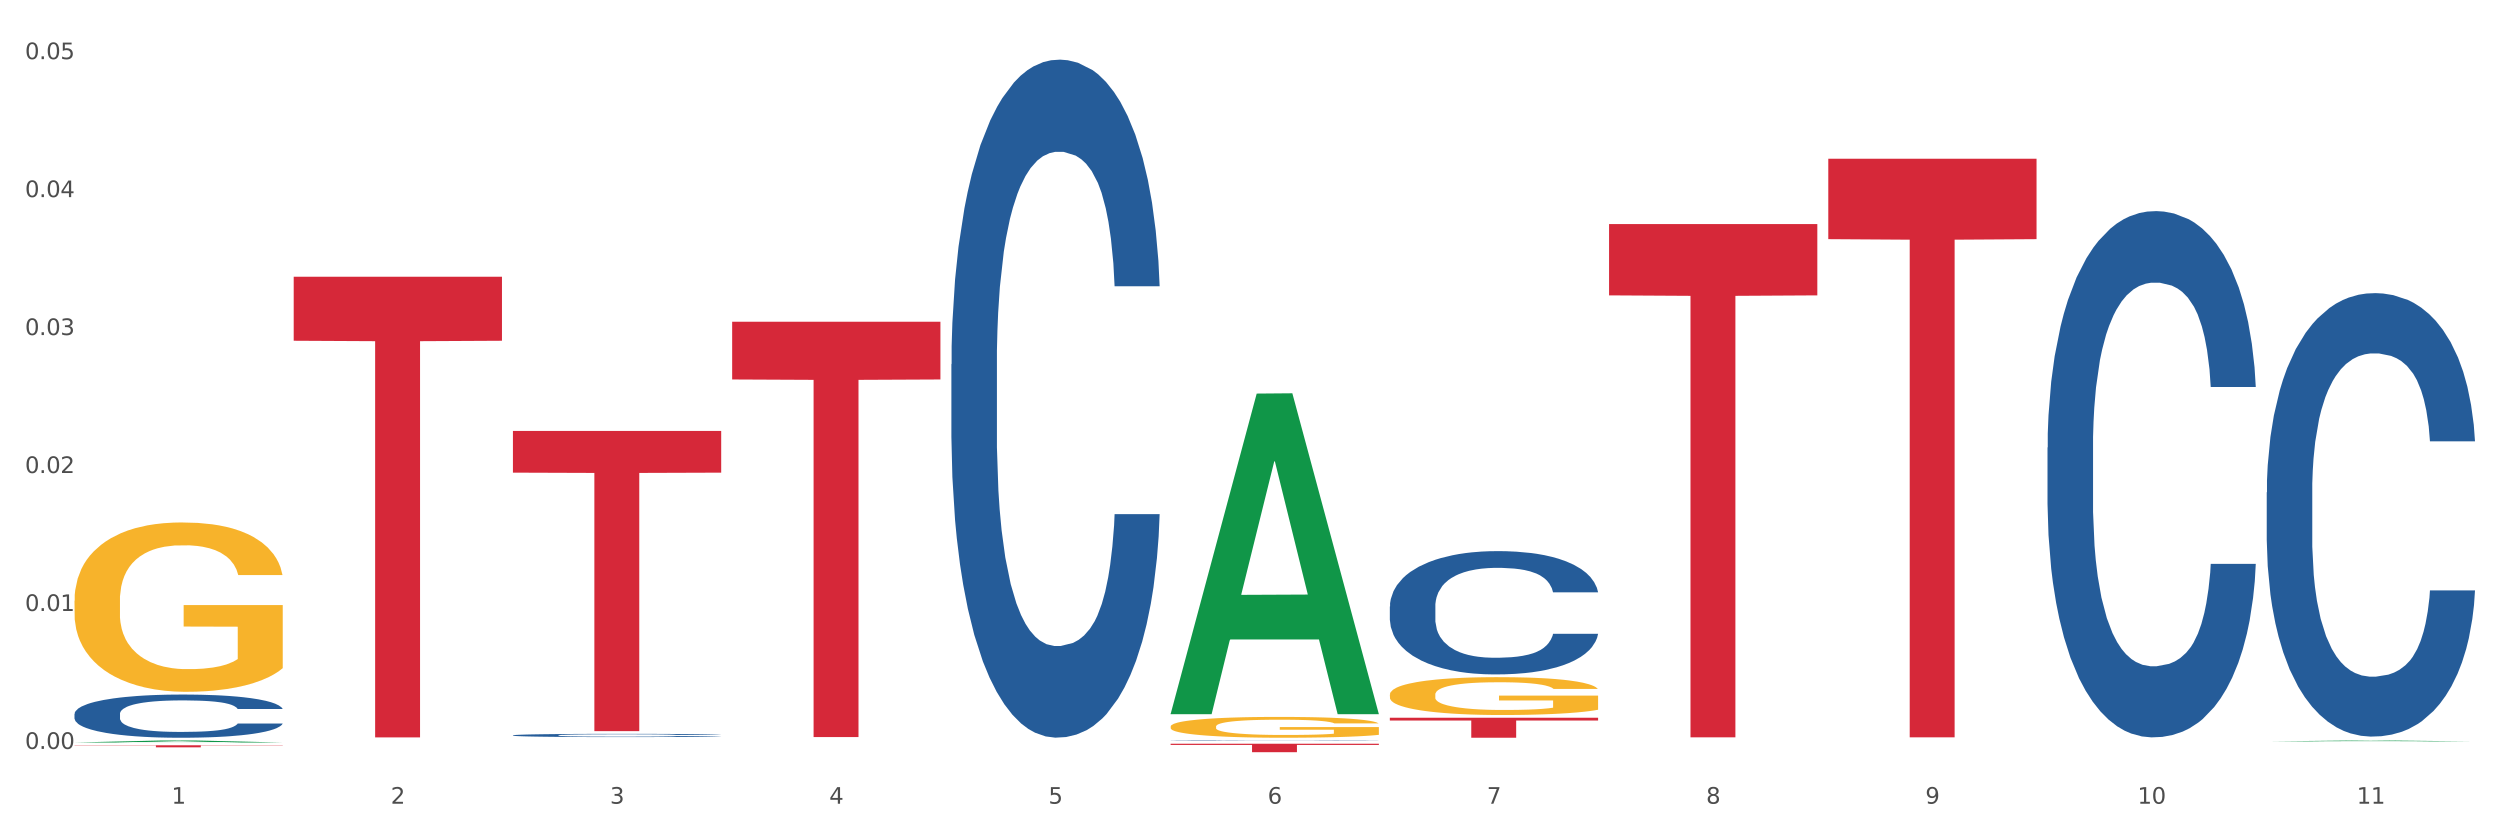
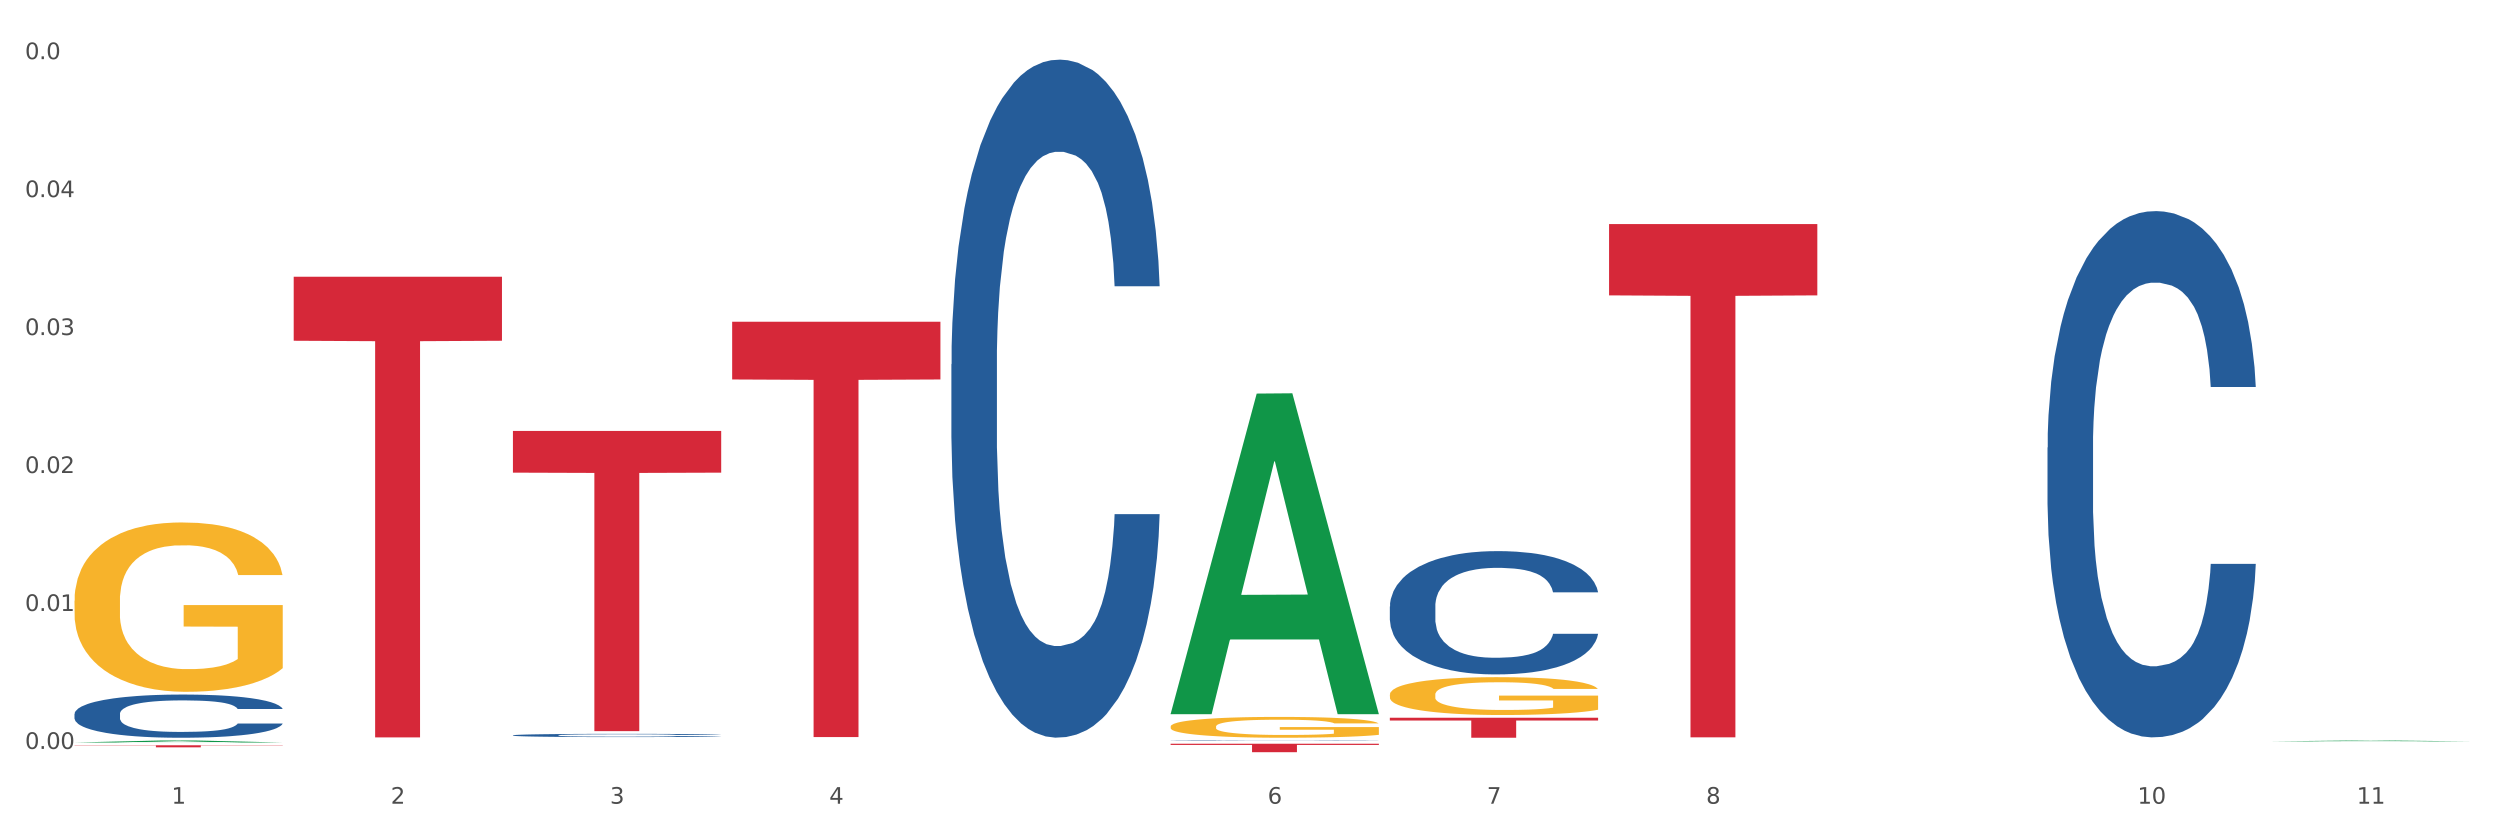
<svg xmlns="http://www.w3.org/2000/svg" xmlns:xlink="http://www.w3.org/1999/xlink" width="1080pt" height="360pt" viewBox="0 0 1080 360" version="1.1">
  <rect x="0" y="0" width="1080" height="360" fill="#333333" stroke="none" />
  <defs>
    <style type="text/css">*{stroke-linejoin: round; stroke-linecap: butt}</style>
  </defs>
  <g id="figure_1">
    <g id="patch_1">
      <path d="M 0 360  L 1080 360  L 1080 0  L 0 0  z " style="fill: #ffffff; stroke: #ffffff; stroke-linejoin: miter" />
    </g>
    <g id="axes_1">
      <g id="matplotlib.axis_1">
        <g id="xtick_1">
          <g id="text_1">
            <g style="fill: #4d4d4d" transform="translate(74.106 347.204) scale(0.096 -0.096)">
              <defs>
                <path id="DejaVuSans-31" d="M 794 531  L 1825 531  L 1825 4091  L 703 3866  L 703 4441  L 1819 4666  L 2450 4666  L 2450 531  L 3481 531  L 3481 0  L 794 0  L 794 531  z " transform="scale(0.016)" />
              </defs>
              <use xlink:href="#DejaVuSans-31" />
            </g>
          </g>
        </g>
        <g id="xtick_2">
          <g id="text_2">
            <g style="fill: #4d4d4d" transform="translate(168.812 347.204) scale(0.096 -0.096)">
              <defs>
                <path id="DejaVuSans-32" d="M 1228 531  L 3431 531  L 3431 0  L 469 0  L 469 531  Q 828 903 1448 1529  Q 2069 2156 2228 2338  Q 2531 2678 2651 2914  Q 2772 3150 2772 3378  Q 2772 3750 2511 3984  Q 2250 4219 1831 4219  Q 1534 4219 1204 4116  Q 875 4013 500 3803  L 500 4441  Q 881 4594 1212 4672  Q 1544 4750 1819 4750  Q 2544 4750 2975 4387  Q 3406 4025 3406 3419  Q 3406 3131 3298 2873  Q 3191 2616 2906 2266  Q 2828 2175 2409 1742  Q 1991 1309 1228 531  z " transform="scale(0.016)" />
              </defs>
              <use xlink:href="#DejaVuSans-32" />
            </g>
          </g>
        </g>
        <g id="xtick_3">
          <g id="text_3">
            <g style="fill: #4d4d4d" transform="translate(263.517 347.204) scale(0.096 -0.096)">
              <defs>
                <path id="DejaVuSans-33" d="M 2597 2516  Q 3050 2419 3304 2112  Q 3559 1806 3559 1356  Q 3559 666 3084 287  Q 2609 -91 1734 -91  Q 1441 -91 1130 -33  Q 819 25 488 141  L 488 750  Q 750 597 1062 519  Q 1375 441 1716 441  Q 2309 441 2620 675  Q 2931 909 2931 1356  Q 2931 1769 2642 2001  Q 2353 2234 1838 2234  L 1294 2234  L 1294 2753  L 1863 2753  Q 2328 2753 2575 2939  Q 2822 3125 2822 3475  Q 2822 3834 2567 4026  Q 2313 4219 1838 4219  Q 1578 4219 1281 4162  Q 984 4106 628 3988  L 628 4550  Q 988 4650 1302 4700  Q 1616 4750 1894 4750  Q 2613 4750 3031 4423  Q 3450 4097 3450 3541  Q 3450 3153 3228 2886  Q 3006 2619 2597 2516  z " transform="scale(0.016)" />
              </defs>
              <use xlink:href="#DejaVuSans-33" />
            </g>
          </g>
        </g>
        <g id="xtick_4">
          <g id="text_4">
            <g style="fill: #4d4d4d" transform="translate(358.223 347.204) scale(0.096 -0.096)">
              <defs>
                <path id="DejaVuSans-34" d="M 2419 4116  L 825 1625  L 2419 1625  L 2419 4116  z M 2253 4666  L 3047 4666  L 3047 1625  L 3713 1625  L 3713 1100  L 3047 1100  L 3047 0  L 2419 0  L 2419 1100  L 313 1100  L 313 1709  L 2253 4666  z " transform="scale(0.016)" />
              </defs>
              <use xlink:href="#DejaVuSans-34" />
            </g>
          </g>
        </g>
        <g id="xtick_5">
          <g id="text_5">
            <g style="fill: #4d4d4d" transform="translate(452.928 347.204) scale(0.096 -0.096)">
              <defs>
-                 <path id="DejaVuSans-35" d="M 691 4666  L 3169 4666  L 3169 4134  L 1269 4134  L 1269 2991  Q 1406 3038 1543 3061  Q 1681 3084 1819 3084  Q 2600 3084 3056 2656  Q 3513 2228 3513 1497  Q 3513 744 3044 326  Q 2575 -91 1722 -91  Q 1428 -91 1123 -41  Q 819 9 494 109  L 494 744  Q 775 591 1075 516  Q 1375 441 1709 441  Q 2250 441 2565 725  Q 2881 1009 2881 1497  Q 2881 1984 2565 2268  Q 2250 2553 1709 2553  Q 1456 2553 1204 2497  Q 953 2441 691 2322  L 691 4666  z " transform="scale(0.016)" />
-               </defs>
+                 </defs>
              <use xlink:href="#DejaVuSans-35" />
            </g>
          </g>
        </g>
        <g id="xtick_6">
          <g id="text_6">
            <g style="fill: #4d4d4d" transform="translate(547.634 347.204) scale(0.096 -0.096)">
              <defs>
                <path id="DejaVuSans-36" d="M 2113 2584  Q 1688 2584 1439 2293  Q 1191 2003 1191 1497  Q 1191 994 1439 701  Q 1688 409 2113 409  Q 2538 409 2786 701  Q 3034 994 3034 1497  Q 3034 2003 2786 2293  Q 2538 2584 2113 2584  z M 3366 4563  L 3366 3988  Q 3128 4100 2886 4159  Q 2644 4219 2406 4219  Q 1781 4219 1451 3797  Q 1122 3375 1075 2522  Q 1259 2794 1537 2939  Q 1816 3084 2150 3084  Q 2853 3084 3261 2657  Q 3669 2231 3669 1497  Q 3669 778 3244 343  Q 2819 -91 2113 -91  Q 1303 -91 875 529  Q 447 1150 447 2328  Q 447 3434 972 4092  Q 1497 4750 2381 4750  Q 2619 4750 2861 4703  Q 3103 4656 3366 4563  z " transform="scale(0.016)" />
              </defs>
              <use xlink:href="#DejaVuSans-36" />
            </g>
          </g>
        </g>
        <g id="xtick_7">
          <g id="text_7">
            <g style="fill: #4d4d4d" transform="translate(642.339 347.204) scale(0.096 -0.096)">
              <defs>
                <path id="DejaVuSans-37" d="M 525 4666  L 3525 4666  L 3525 4397  L 1831 0  L 1172 0  L 2766 4134  L 525 4134  L 525 4666  z " transform="scale(0.016)" />
              </defs>
              <use xlink:href="#DejaVuSans-37" />
            </g>
          </g>
        </g>
        <g id="xtick_8">
          <g id="text_8">
            <g style="fill: #4d4d4d" transform="translate(737.044 347.204) scale(0.096 -0.096)">
              <defs>
                <path id="DejaVuSans-38" d="M 2034 2216  Q 1584 2216 1326 1975  Q 1069 1734 1069 1313  Q 1069 891 1326 650  Q 1584 409 2034 409  Q 2484 409 2743 651  Q 3003 894 3003 1313  Q 3003 1734 2745 1975  Q 2488 2216 2034 2216  z M 1403 2484  Q 997 2584 770 2862  Q 544 3141 544 3541  Q 544 4100 942 4425  Q 1341 4750 2034 4750  Q 2731 4750 3128 4425  Q 3525 4100 3525 3541  Q 3525 3141 3298 2862  Q 3072 2584 2669 2484  Q 3125 2378 3379 2068  Q 3634 1759 3634 1313  Q 3634 634 3220 271  Q 2806 -91 2034 -91  Q 1263 -91 848 271  Q 434 634 434 1313  Q 434 1759 690 2068  Q 947 2378 1403 2484  z M 1172 3481  Q 1172 3119 1398 2916  Q 1625 2713 2034 2713  Q 2441 2713 2670 2916  Q 2900 3119 2900 3481  Q 2900 3844 2670 4047  Q 2441 4250 2034 4250  Q 1625 4250 1398 4047  Q 1172 3844 1172 3481  z " transform="scale(0.016)" />
              </defs>
              <use xlink:href="#DejaVuSans-38" />
            </g>
          </g>
        </g>
        <g id="xtick_9">
          <g id="text_9">
            <g style="fill: #4d4d4d" transform="translate(831.75 347.204) scale(0.096 -0.096)">
              <defs>
-                 <path id="DejaVuSans-39" d="M 703 97  L 703 672  Q 941 559 1184 500  Q 1428 441 1663 441  Q 2288 441 2617 861  Q 2947 1281 2994 2138  Q 2813 1869 2534 1725  Q 2256 1581 1919 1581  Q 1219 1581 811 2004  Q 403 2428 403 3163  Q 403 3881 828 4315  Q 1253 4750 1959 4750  Q 2769 4750 3195 4129  Q 3622 3509 3622 2328  Q 3622 1225 3098 567  Q 2575 -91 1691 -91  Q 1453 -91 1209 -44  Q 966 3 703 97  z M 1959 2075  Q 2384 2075 2632 2365  Q 2881 2656 2881 3163  Q 2881 3666 2632 3958  Q 2384 4250 1959 4250  Q 1534 4250 1286 3958  Q 1038 3666 1038 3163  Q 1038 2656 1286 2365  Q 1534 2075 1959 2075  z " transform="scale(0.016)" />
-               </defs>
+                 </defs>
              <use xlink:href="#DejaVuSans-39" />
            </g>
          </g>
        </g>
        <g id="xtick_10">
          <g id="text_10">
            <g style="fill: #4d4d4d" transform="translate(923.401 347.204) scale(0.096 -0.096)">
              <defs>
                <path id="DejaVuSans-30" d="M 2034 4250  Q 1547 4250 1301 3770  Q 1056 3291 1056 2328  Q 1056 1369 1301 889  Q 1547 409 2034 409  Q 2525 409 2770 889  Q 3016 1369 3016 2328  Q 3016 3291 2770 3770  Q 2525 4250 2034 4250  z M 2034 4750  Q 2819 4750 3233 4129  Q 3647 3509 3647 2328  Q 3647 1150 3233 529  Q 2819 -91 2034 -91  Q 1250 -91 836 529  Q 422 1150 422 2328  Q 422 3509 836 4129  Q 1250 4750 2034 4750  z " transform="scale(0.016)" />
              </defs>
              <use xlink:href="#DejaVuSans-31" />
              <use xlink:href="#DejaVuSans-30" transform="translate(63.623 0)" />
            </g>
          </g>
        </g>
        <g id="xtick_11">
          <g id="text_11">
            <g style="fill: #4d4d4d" transform="translate(1018.107 347.204) scale(0.096 -0.096)">
              <use xlink:href="#DejaVuSans-31" />
              <use xlink:href="#DejaVuSans-31" transform="translate(63.623 0)" />
            </g>
          </g>
        </g>
        <g id="xtick_12" />
        <g id="xtick_13" />
        <g id="xtick_14" />
        <g id="xtick_15" />
        <g id="xtick_16" />
        <g id="xtick_17" />
        <g id="xtick_18" />
        <g id="xtick_19" />
        <g id="xtick_20" />
        <g id="xtick_21" />
      </g>
      <g id="matplotlib.axis_2">
        <g id="ytick_1">
          <g id="text_12">
            <g style="fill: #4d4d4d" transform="translate(10.8 323.533) scale(0.096 -0.096)">
              <defs>
                <path id="DejaVuSans-2e" d="M 684 794  L 1344 794  L 1344 0  L 684 0  L 684 794  z " transform="scale(0.016)" />
              </defs>
              <use xlink:href="#DejaVuSans-30" />
              <use xlink:href="#DejaVuSans-2e" transform="translate(63.623 0)" />
              <use xlink:href="#DejaVuSans-30" transform="translate(95.41 0)" />
              <use xlink:href="#DejaVuSans-30" transform="translate(159.033 0)" />
            </g>
          </g>
        </g>
        <g id="ytick_2">
          <g id="text_13">
            <g style="fill: #4d4d4d" transform="translate(10.8 263.938) scale(0.096 -0.096)">
              <use xlink:href="#DejaVuSans-30" />
              <use xlink:href="#DejaVuSans-2e" transform="translate(63.623 0)" />
              <use xlink:href="#DejaVuSans-30" transform="translate(95.41 0)" />
              <use xlink:href="#DejaVuSans-31" transform="translate(159.033 0)" />
            </g>
          </g>
        </g>
        <g id="ytick_3">
          <g id="text_14">
            <g style="fill: #4d4d4d" transform="translate(10.8 204.343) scale(0.096 -0.096)">
              <use xlink:href="#DejaVuSans-30" />
              <use xlink:href="#DejaVuSans-2e" transform="translate(63.623 0)" />
              <use xlink:href="#DejaVuSans-30" transform="translate(95.41 0)" />
              <use xlink:href="#DejaVuSans-32" transform="translate(159.033 0)" />
            </g>
          </g>
        </g>
        <g id="ytick_4">
          <g id="text_15">
            <g style="fill: #4d4d4d" transform="translate(10.8 144.748) scale(0.096 -0.096)">
              <use xlink:href="#DejaVuSans-30" />
              <use xlink:href="#DejaVuSans-2e" transform="translate(63.623 0)" />
              <use xlink:href="#DejaVuSans-30" transform="translate(95.41 0)" />
              <use xlink:href="#DejaVuSans-33" transform="translate(159.033 0)" />
            </g>
          </g>
        </g>
        <g id="ytick_5">
          <g id="text_16">
            <g style="fill: #4d4d4d" transform="translate(10.8 85.153) scale(0.096 -0.096)">
              <use xlink:href="#DejaVuSans-30" />
              <use xlink:href="#DejaVuSans-2e" transform="translate(63.623 0)" />
              <use xlink:href="#DejaVuSans-30" transform="translate(95.41 0)" />
              <use xlink:href="#DejaVuSans-34" transform="translate(159.033 0)" />
            </g>
          </g>
        </g>
        <g id="ytick_6">
          <g id="text_17">
            <g style="fill: #4d4d4d" transform="translate(10.8 25.558) scale(0.096 -0.096)">
              <use xlink:href="#DejaVuSans-30" />
              <use xlink:href="#DejaVuSans-2e" transform="translate(63.623 0)" />
              <use xlink:href="#DejaVuSans-30" transform="translate(95.41 0)" />
              <use xlink:href="#DejaVuSans-35" transform="translate(159.033 0)" />
            </g>
          </g>
        </g>
        <g id="ytick_7" />
        <g id="ytick_8" />
        <g id="ytick_9" />
        <g id="ytick_10" />
        <g id="ytick_11" />
      </g>
      <g id="PolyCollection_1">
        <path d="M 32.175 320.769  L 32.268 320.768  L 69.369 319.886  L 84.766 319.886  L 122.145 320.771  L 104.337 320.771  L 96.267 320.565  L 57.96 320.565  L 57.682 320.568  L 49.891 320.771  L 32.175 320.771  L 32.175 320.769  L 62.783 320.442  L 91.444 320.441  L 77.253 320.074  L 77.067 320.073  L 76.882 320.075  L 62.691 320.441  L 62.783 320.442  L 32.175 320.769  z " clip-path="url(#p9da6ff1b6a)" style="fill: #109648" />
-         <path d="M 979.23 212.71  L 979.336 212.535  L 979.336 207.636  L 979.655 200.987  L 980.825 188.74  L 982.314 179.466  L 984.866 168.618  L 986.249 164.069  L 988.057 158.995  L 991.779 150.772  L 996.033 143.773  L 999.01 139.924  L 1001.244 137.474  L 1006.242 133.1  L 1009.114 131.175  L 1012.091 129.601  L 1014.644 128.551  L 1018.898 127.326  L 1022.301 126.801  L 1026.236 126.626  L 1029.532 126.801  L 1033.893 127.501  L 1040.273 129.601  L 1042.719 130.825  L 1046.016 132.925  L 1049.419 135.724  L 1052.184 138.524  L 1055.375 142.548  L 1058.672 147.797  L 1061.862 154.446  L 1064.095 160.57  L 1065.903 167.044  L 1067.498 174.917  L 1068.668 183.491  L 1069.2 190.664  L 1049.738 190.664  L 1049.207 184.191  L 1048.143 177.192  L 1047.08 172.468  L 1045.91 168.618  L 1044.102 164.244  L 1042.507 161.445  L 1039.848 158.12  L 1037.402 156.021  L 1035.381 154.796  L 1032.935 153.746  L 1027.724 152.696  L 1024.002 152.696  L 1021.663 153.046  L 1018.791 153.921  L 1016.345 155.146  L 1013.474 157.245  L 1011.24 159.52  L 1009.007 162.495  L 1007.731 164.594  L 1005.817 168.443  L 1004.541 171.593  L 1002.839 177.017  L 1001.882 180.866  L 1000.18 190.839  L 999.436 198.188  L 999.117 203.262  L 998.904 208.861  L 998.904 236.156  L 999.542 248.404  L 1000.074 253.653  L 1000.925 259.602  L 1002.52 267.3  L 1004.86 274.824  L 1007.306 280.248  L 1009.326 283.572  L 1011.24 286.022  L 1013.155 287.947  L 1015.494 289.696  L 1017.409 290.746  L 1020.28 291.796  L 1023.683 292.321  L 1026.342 292.321  L 1031.766 291.446  L 1034.212 290.571  L 1036.551 289.346  L 1039.104 287.422  L 1041.124 285.322  L 1042.294 283.747  L 1044.208 280.423  L 1045.697 276.924  L 1046.973 272.899  L 1047.824 269.4  L 1048.781 264.151  L 1049.526 258.202  L 1049.738 255.053  L 1069.2 255.053  L 1068.775 261.351  L 1068.03 267.475  L 1066.541 275.699  L 1065.371 280.423  L 1063.564 286.197  L 1061.649 291.096  L 1058.991 296.52  L 1056.545 300.544  L 1053.992 304.044  L 1051.227 307.193  L 1046.229 311.567  L 1044.421 312.792  L 1040.592 314.892  L 1037.615 316.116  L 1033.254 317.341  L 1028.788 318.041  L 1024.109 318.216  L 1019.961 317.866  L 1015.388 316.816  L 1012.517 315.766  L 1009.326 314.192  L 1005.604 311.742  L 1002.095 308.768  L 998.798 305.268  L 995.714 301.244  L 992.842 296.695  L 989.12 289.171  L 986.355 281.823  L 984.334 274.999  L 982.952 269.225  L 981.569 261.876  L 980.825 256.802  L 979.655 244.554  L 979.23 233.182  L 979.23 212.71  z " clip-path="url(#p9da6ff1b6a)" style="fill: #255c99" />
        <path d="M 884.524 193.348  L 884.631 193.14  L 884.631 187.326  L 884.95 179.436  L 886.12 164.902  L 887.608 153.898  L 890.161 141.024  L 891.543 135.626  L 893.351 129.605  L 897.073 119.846  L 901.327 111.54  L 904.305 106.973  L 906.538 104.066  L 911.537 98.875  L 914.408 96.591  L 917.386 94.722  L 919.938 93.476  L 924.192 92.023  L 927.595 91.4  L 931.53 91.192  L 934.827 91.4  L 939.187 92.231  L 945.568 94.722  L 948.014 96.176  L 951.311 98.667  L 954.714 101.989  L 957.479 105.311  L 960.669 110.087  L 963.966 116.316  L 967.157 124.206  L 969.39 131.473  L 971.198 139.156  L 972.793 148.499  L 973.963 158.673  L 974.495 167.186  L 955.033 167.186  L 954.501 159.504  L 953.438 151.198  L 952.374 145.592  L 951.204 141.024  L 949.396 135.834  L 947.801 132.511  L 945.143 128.566  L 942.697 126.075  L 940.676 124.621  L 938.23 123.376  L 933.019 122.13  L 929.297 122.13  L 926.957 122.545  L 924.086 123.583  L 921.64 125.037  L 918.768 127.528  L 916.535 130.227  L 914.302 133.757  L 913.026 136.249  L 911.111 140.817  L 909.835 144.554  L 908.134 150.991  L 907.176 155.559  L 905.475 167.394  L 904.73 176.114  L 904.411 182.136  L 904.199 188.78  L 904.199 221.171  L 904.837 235.705  L 905.368 241.934  L 906.219 248.993  L 907.814 258.129  L 910.154 267.057  L 912.6 273.494  L 914.621 277.439  L 916.535 280.346  L 918.449 282.63  L 920.789 284.706  L 922.703 285.952  L 925.575 287.198  L 928.978 287.821  L 931.636 287.821  L 937.06 286.783  L 939.506 285.744  L 941.846 284.291  L 944.398 282.007  L 946.419 279.515  L 947.589 277.647  L 949.503 273.702  L 950.992 269.549  L 952.268 264.773  L 953.119 260.621  L 954.076 254.392  L 954.82 247.332  L 955.033 243.595  L 974.495 243.595  L 974.069 251.07  L 973.325 258.337  L 971.836 268.096  L 970.666 273.702  L 968.858 280.554  L 966.944 286.367  L 964.285 292.804  L 961.839 297.579  L 959.287 301.732  L 956.522 305.47  L 951.523 310.66  L 949.715 312.114  L 945.887 314.605  L 942.909 316.059  L 938.549 317.512  L 934.082 318.343  L 929.403 318.55  L 925.256 318.135  L 920.683 316.889  L 917.811 315.644  L 914.621 313.775  L 910.899 310.868  L 907.389 307.338  L 904.092 303.186  L 901.008 298.41  L 898.137 293.012  L 894.415 284.083  L 891.65 275.363  L 889.629 267.265  L 888.246 260.413  L 886.864 251.693  L 886.12 245.671  L 884.95 231.137  L 884.524 217.641  L 884.524 193.348  z " clip-path="url(#p9da6ff1b6a)" style="fill: #255c99" />
        <path d="M 600.408 262.017  L 600.514 261.968  L 600.514 260.606  L 600.833 258.757  L 602.003 255.351  L 603.492 252.773  L 606.044 249.756  L 607.427 248.491  L 609.235 247.08  L 612.957 244.793  L 617.211 242.847  L 620.189 241.777  L 622.422 241.096  L 627.42 239.879  L 630.292 239.344  L 633.269 238.906  L 635.822 238.614  L 640.076 238.274  L 643.479 238.128  L 647.414 238.079  L 650.71 238.128  L 655.071 238.322  L 661.451 238.906  L 663.897 239.247  L 667.194 239.831  L 670.597 240.609  L 673.362 241.387  L 676.553 242.507  L 679.85 243.966  L 683.04 245.815  L 685.273 247.518  L 687.081 249.318  L 688.677 251.508  L 689.846 253.892  L 690.378 255.886  L 670.916 255.886  L 670.385 254.086  L 669.321 252.14  L 668.258 250.826  L 667.088 249.756  L 665.28 248.54  L 663.685 247.761  L 661.026 246.837  L 658.58 246.253  L 656.559 245.912  L 654.113 245.62  L 648.902 245.328  L 645.18 245.328  L 642.841 245.426  L 639.969 245.669  L 637.523 246.01  L 634.652 246.593  L 632.419 247.226  L 630.185 248.053  L 628.909 248.637  L 626.995 249.707  L 625.719 250.583  L 624.017 252.091  L 623.06 253.162  L 621.358 255.935  L 620.614 257.978  L 620.295 259.389  L 620.082 260.946  L 620.082 268.536  L 620.72 271.942  L 621.252 273.402  L 622.103 275.056  L 623.698 277.197  L 626.038 279.289  L 628.484 280.797  L 630.504 281.722  L 632.419 282.403  L 634.333 282.938  L 636.672 283.424  L 638.587 283.716  L 641.458 284.008  L 644.861 284.154  L 647.52 284.154  L 652.944 283.911  L 655.39 283.668  L 657.729 283.327  L 660.282 282.792  L 662.302 282.208  L 663.472 281.77  L 665.386 280.846  L 666.875 279.873  L 668.151 278.754  L 669.002 277.781  L 669.959 276.321  L 670.704 274.667  L 670.916 273.791  L 690.378 273.791  L 689.953 275.543  L 689.208 277.245  L 687.719 279.532  L 686.55 280.846  L 684.742 282.451  L 682.827 283.814  L 680.169 285.322  L 677.723 286.441  L 675.17 287.414  L 672.405 288.29  L 667.407 289.506  L 665.599 289.847  L 661.771 290.431  L 658.793 290.771  L 654.433 291.112  L 649.966 291.306  L 645.287 291.355  L 641.139 291.258  L 636.566 290.966  L 633.695 290.674  L 630.504 290.236  L 626.782 289.555  L 623.273 288.728  L 619.976 287.755  L 616.892 286.636  L 614.02 285.371  L 610.298 283.279  L 607.533 281.235  L 605.513 279.338  L 604.13 277.732  L 602.748 275.689  L 602.003 274.278  L 600.833 270.872  L 600.408 267.709  L 600.408 262.017  z " clip-path="url(#p9da6ff1b6a)" style="fill: #255c99" />
        <path d="M 505.702 319.987  L 505.809 319.987  L 505.809 319.981  L 506.128 319.973  L 507.298 319.959  L 508.786 319.948  L 511.339 319.935  L 512.721 319.93  L 514.529 319.924  L 518.251 319.914  L 522.505 319.906  L 525.483 319.901  L 527.716 319.898  L 532.715 319.893  L 535.586 319.891  L 538.564 319.889  L 541.116 319.888  L 545.37 319.886  L 548.773 319.886  L 552.708 319.886  L 556.005 319.886  L 560.365 319.887  L 566.746 319.889  L 569.192 319.891  L 572.489 319.893  L 575.892 319.896  L 578.657 319.9  L 581.847 319.904  L 585.144 319.911  L 588.335 319.918  L 590.568 319.926  L 592.376 319.933  L 593.971 319.943  L 595.141 319.953  L 595.673 319.961  L 576.211 319.961  L 575.679 319.953  L 574.616 319.945  L 573.552 319.94  L 572.382 319.935  L 570.575 319.93  L 568.979 319.927  L 566.321 319.923  L 563.875 319.92  L 561.854 319.919  L 559.408 319.918  L 554.197 319.916  L 550.475 319.916  L 548.135 319.917  L 545.264 319.918  L 542.818 319.919  L 539.946 319.922  L 537.713 319.924  L 535.48 319.928  L 534.204 319.93  L 532.289 319.935  L 531.013 319.939  L 529.312 319.945  L 528.354 319.95  L 526.653 319.961  L 525.908 319.97  L 525.589 319.976  L 525.377 319.983  L 525.377 320.015  L 526.015 320.029  L 526.547 320.035  L 527.397 320.042  L 528.993 320.051  L 531.332 320.06  L 533.778 320.067  L 535.799 320.071  L 537.713 320.073  L 539.627 320.076  L 541.967 320.078  L 543.881 320.079  L 546.753 320.08  L 550.156 320.081  L 552.814 320.081  L 558.238 320.08  L 560.684 320.079  L 563.024 320.077  L 565.576 320.075  L 567.597 320.073  L 568.767 320.071  L 570.681 320.067  L 572.17 320.063  L 573.446 320.058  L 574.297 320.054  L 575.254 320.048  L 575.998 320.041  L 576.211 320.037  L 595.673 320.037  L 595.247 320.044  L 594.503 320.052  L 593.014 320.061  L 591.844 320.067  L 590.036 320.074  L 588.122 320.079  L 585.463 320.086  L 583.017 320.091  L 580.465 320.095  L 577.7 320.098  L 572.701 320.104  L 570.894 320.105  L 567.065 320.107  L 564.087 320.109  L 559.727 320.11  L 555.26 320.111  L 550.581 320.111  L 546.434 320.111  L 541.861 320.11  L 538.989 320.108  L 535.799 320.107  L 532.077 320.104  L 528.567 320.1  L 525.27 320.096  L 522.186 320.091  L 519.315 320.086  L 515.593 320.077  L 512.828 320.068  L 510.807 320.06  L 509.425 320.054  L 508.042 320.045  L 507.298 320.039  L 506.128 320.025  L 505.702 320.011  L 505.702 319.987  z " clip-path="url(#p9da6ff1b6a)" style="fill: #255c99" />
        <path d="M 410.997 157.37  L 411.103 157.102  L 411.103 149.612  L 411.422 139.447  L 412.592 120.722  L 414.081 106.545  L 416.633 89.96  L 418.016 83.005  L 419.824 75.247  L 423.546 62.675  L 427.8 51.975  L 430.778 46.09  L 433.011 42.345  L 438.009 35.657  L 440.881 32.715  L 443.858 30.307  L 446.411 28.702  L 450.665 26.83  L 454.068 26.027  L 458.003 25.759  L 461.299 26.027  L 465.66 27.097  L 472.041 30.307  L 474.487 32.18  L 477.783 35.39  L 481.186 39.67  L 483.951 43.95  L 487.142 50.102  L 490.439 58.127  L 493.629 68.292  L 495.862 77.655  L 497.67 87.552  L 499.266 99.59  L 500.435 112.697  L 500.967 123.665  L 481.505 123.665  L 480.974 113.767  L 479.91 103.067  L 478.847 95.845  L 477.677 89.96  L 475.869 83.272  L 474.274 78.992  L 471.615 73.91  L 469.169 70.7  L 467.149 68.827  L 464.703 67.222  L 459.491 65.617  L 455.769 65.617  L 453.43 66.152  L 450.558 67.49  L 448.112 69.362  L 445.241 72.572  L 443.008 76.05  L 440.774 80.597  L 439.498 83.807  L 437.584 89.692  L 436.308 94.507  L 434.606 102.8  L 433.649 108.685  L 431.947 123.932  L 431.203 135.167  L 430.884 142.925  L 430.671 151.485  L 430.671 193.215  L 431.309 211.94  L 431.841 219.965  L 432.692 229.06  L 434.287 240.83  L 436.627 252.333  L 439.073 260.625  L 441.093 265.708  L 443.008 269.453  L 444.922 272.395  L 447.262 275.07  L 449.176 276.675  L 452.047 278.28  L 455.45 279.083  L 458.109 279.083  L 463.533 277.745  L 465.979 276.408  L 468.318 274.535  L 470.871 271.593  L 472.891 268.383  L 474.061 265.975  L 475.975 260.893  L 477.464 255.543  L 478.74 249.39  L 479.591 244.04  L 480.548 236.015  L 481.293 226.92  L 481.505 222.105  L 500.967 222.105  L 500.542 231.735  L 499.797 241.098  L 498.308 253.67  L 497.139 260.893  L 495.331 269.72  L 493.416 277.21  L 490.758 285.503  L 488.312 291.655  L 485.759 297.005  L 482.994 301.82  L 477.996 308.508  L 476.188 310.38  L 472.36 313.59  L 469.382 315.463  L 465.022 317.335  L 460.555 318.405  L 455.876 318.673  L 451.728 318.138  L 447.155 316.533  L 444.284 314.928  L 441.093 312.52  L 437.371 308.775  L 433.862 304.228  L 430.565 298.878  L 427.481 292.725  L 424.609 285.77  L 420.887 274.268  L 418.122 263.033  L 416.102 252.6  L 414.719 243.773  L 413.337 232.538  L 412.592 224.78  L 411.422 206.055  L 410.997 188.667  L 410.997 157.37  z " clip-path="url(#p9da6ff1b6a)" style="fill: #255c99" />
        <path d="M 221.586 317.65  L 221.692 317.649  L 221.692 317.613  L 222.011 317.564  L 223.181 317.474  L 224.67 317.407  L 227.222 317.327  L 228.605 317.294  L 230.413 317.257  L 234.135 317.196  L 238.389 317.145  L 241.367 317.117  L 243.6 317.099  L 248.598 317.067  L 251.47 317.053  L 254.447 317.041  L 257 317.034  L 261.254 317.025  L 264.657 317.021  L 268.592 317.02  L 271.888 317.021  L 276.249 317.026  L 282.63 317.041  L 285.076 317.05  L 288.372 317.066  L 291.775 317.086  L 294.541 317.107  L 297.731 317.136  L 301.028 317.175  L 304.218 317.223  L 306.451 317.268  L 308.259 317.316  L 309.855 317.373  L 311.024 317.436  L 311.556 317.489  L 292.095 317.489  L 291.563 317.441  L 290.499 317.39  L 289.436 317.355  L 288.266 317.327  L 286.458 317.295  L 284.863 317.275  L 282.204 317.25  L 279.758 317.235  L 277.738 317.226  L 275.292 317.218  L 270.081 317.21  L 266.358 317.21  L 264.019 317.213  L 261.147 317.219  L 258.701 317.228  L 255.83 317.244  L 253.597 317.26  L 251.363 317.282  L 250.087 317.298  L 248.173 317.326  L 246.897 317.349  L 245.195 317.389  L 244.238 317.417  L 242.536 317.49  L 241.792 317.544  L 241.473 317.581  L 241.26 317.622  L 241.26 317.822  L 241.898 317.911  L 242.43 317.95  L 243.281 317.993  L 244.876 318.05  L 247.216 318.105  L 249.662 318.145  L 251.682 318.169  L 253.597 318.187  L 255.511 318.201  L 257.851 318.214  L 259.765 318.222  L 262.636 318.229  L 266.039 318.233  L 268.698 318.233  L 274.122 318.227  L 276.568 318.22  L 278.907 318.211  L 281.46 318.197  L 283.48 318.182  L 284.65 318.17  L 286.564 318.146  L 288.053 318.12  L 289.329 318.091  L 290.18 318.065  L 291.137 318.027  L 291.882 317.983  L 292.095 317.96  L 311.556 317.96  L 311.131 318.006  L 310.386 318.051  L 308.897 318.111  L 307.728 318.146  L 305.92 318.188  L 304.005 318.224  L 301.347 318.264  L 298.901 318.293  L 296.348 318.319  L 293.583 318.342  L 288.585 318.374  L 286.777 318.383  L 282.949 318.398  L 279.971 318.407  L 275.611 318.416  L 271.144 318.421  L 266.465 318.423  L 262.317 318.42  L 257.744 318.412  L 254.873 318.405  L 251.682 318.393  L 247.96 318.375  L 244.451 318.354  L 241.154 318.328  L 238.07 318.298  L 235.198 318.265  L 231.476 318.21  L 228.711 318.156  L 226.691 318.106  L 225.308 318.064  L 223.926 318.01  L 223.181 317.973  L 222.011 317.883  L 221.586 317.8  L 221.586 317.65  z " clip-path="url(#p9da6ff1b6a)" style="fill: #255c99" />
        <path d="M 32.175 308.43  L 32.281 308.413  L 32.281 307.936  L 32.6 307.288  L 33.77 306.095  L 35.259 305.192  L 37.811 304.135  L 39.194 303.692  L 41.002 303.197  L 44.724 302.396  L 48.978 301.714  L 51.956 301.339  L 54.189 301.101  L 59.187 300.674  L 62.059 300.487  L 65.036 300.333  L 67.589 300.231  L 71.843 300.112  L 75.246 300.061  L 79.181 300.044  L 82.477 300.061  L 86.838 300.129  L 93.219 300.333  L 95.665 300.453  L 98.961 300.657  L 102.365 300.93  L 105.13 301.203  L 108.32 301.595  L 111.617 302.106  L 114.807 302.754  L 117.041 303.351  L 118.848 303.981  L 120.444 304.748  L 121.613 305.584  L 122.145 306.283  L 102.684 306.283  L 102.152 305.652  L 101.088 304.97  L 100.025 304.51  L 98.855 304.135  L 97.047 303.709  L 95.452 303.436  L 92.793 303.112  L 90.347 302.907  L 88.327 302.788  L 85.881 302.686  L 80.67 302.584  L 76.947 302.584  L 74.608 302.618  L 71.736 302.703  L 69.29 302.822  L 66.419 303.027  L 64.186 303.248  L 61.952 303.538  L 60.676 303.743  L 58.762 304.118  L 57.486 304.424  L 55.784 304.953  L 54.827 305.328  L 53.126 306.3  L 52.381 307.015  L 52.062 307.51  L 51.849 308.055  L 51.849 310.714  L 52.487 311.908  L 53.019 312.419  L 53.87 312.999  L 55.465 313.749  L 57.805 314.482  L 60.251 315.01  L 62.271 315.334  L 64.186 315.573  L 66.1 315.76  L 68.44 315.931  L 70.354 316.033  L 73.225 316.135  L 76.628 316.186  L 79.287 316.186  L 84.711 316.101  L 87.157 316.016  L 89.496 315.897  L 92.049 315.709  L 94.069 315.504  L 95.239 315.351  L 97.153 315.027  L 98.642 314.686  L 99.919 314.294  L 100.769 313.953  L 101.726 313.442  L 102.471 312.862  L 102.684 312.555  L 122.145 312.555  L 121.72 313.169  L 120.975 313.766  L 119.487 314.567  L 118.317 315.027  L 116.509 315.59  L 114.595 316.067  L 111.936 316.595  L 109.49 316.987  L 106.937 317.328  L 104.172 317.635  L 99.174 318.061  L 97.366 318.181  L 93.538 318.385  L 90.56 318.505  L 86.2 318.624  L 81.733 318.692  L 77.054 318.709  L 72.906 318.675  L 68.333 318.573  L 65.462 318.47  L 62.271 318.317  L 58.549 318.078  L 55.04 317.789  L 51.743 317.448  L 48.659 317.056  L 45.788 316.612  L 42.065 315.879  L 39.3 315.164  L 37.28 314.499  L 35.897 313.936  L 34.515 313.22  L 33.77 312.726  L 32.6 311.533  L 32.175 310.425  L 32.175 308.43  z " clip-path="url(#p9da6ff1b6a)" style="fill: #255c99" />
-         <path d="M 789.819 68.579  L 879.789 68.579  L 879.789 103.313  L 844.398 103.548  L 844.398 318.521  L 824.997 318.521  L 824.997 103.548  L 789.819 103.313  L 789.819 68.814  L 789.819 68.579  z " clip-path="url(#p9da6ff1b6a)" style="fill: #d62839" />
        <path d="M 695.113 96.785  L 785.084 96.785  L 785.084 127.599  L 749.692 127.807  L 749.692 318.523  L 730.291 318.523  L 730.291 127.807  L 695.113 127.599  L 695.113 96.993  L 695.113 96.785  z " clip-path="url(#p9da6ff1b6a)" style="fill: #d62839" />
        <path d="M 600.408 310.069  L 690.378 310.069  L 690.378 311.27  L 654.987 311.278  L 654.987 318.709  L 635.586 318.709  L 635.586 311.278  L 600.408 311.27  L 600.408 310.077  L 600.408 310.069  z " clip-path="url(#p9da6ff1b6a)" style="fill: #d62839" />
        <path d="M 316.291 139  L 406.262 139  L 406.262 163.93  L 370.871 164.099  L 370.871 318.4  L 351.469 318.4  L 351.469 164.099  L 316.291 163.93  L 316.291 139.168  L 316.291 139  z " clip-path="url(#p9da6ff1b6a)" style="fill: #d62839" />
        <path d="M 221.586 186.162  L 311.556 186.162  L 311.556 204.183  L 276.165 204.305  L 276.165 315.843  L 256.764 315.843  L 256.764 204.305  L 221.586 204.183  L 221.586 186.283  L 221.586 186.162  z " clip-path="url(#p9da6ff1b6a)" style="fill: #d62839" />
        <path d="M 126.88 119.549  L 216.851 119.549  L 216.851 147.205  L 181.46 147.392  L 181.46 318.561  L 162.058 318.561  L 162.058 147.392  L 126.88 147.205  L 126.88 119.736  L 126.88 119.549  z " clip-path="url(#p9da6ff1b6a)" style="fill: #d62839" />
        <path d="M 32.175 321.947  L 122.145 321.947  L 122.145 322.074  L 86.754 322.075  L 86.754 322.857  L 67.353 322.857  L 67.353 322.075  L 32.175 322.074  L 32.175 321.948  L 32.175 321.947  z " clip-path="url(#p9da6ff1b6a)" style="fill: #d62839" />
        <path d="M 600.408 300.092  L 600.514 300.077  L 600.514 299.539  L 600.727 299.076  L 601.789 297.955  L 603.382 297.029  L 604.551 296.536  L 605.719 296.133  L 607.1 295.729  L 608.799 295.311  L 611.88 294.698  L 613.792 294.384  L 616.129 294.056  L 620.378 293.577  L 623.458 293.309  L 626.645 293.084  L 631.85 292.815  L 635.249 292.696  L 638.86 292.606  L 643.215 292.547  L 646.508 292.532  L 653.731 292.576  L 659.892 292.711  L 662.867 292.815  L 666.691 292.995  L 668.709 293.114  L 672.002 293.353  L 675.401 293.667  L 677.738 293.936  L 681.243 294.444  L 683.899 294.952  L 686.342 295.58  L 687.616 296.013  L 688.572 296.416  L 689.422 296.88  L 690.272 297.612  L 671.152 297.612  L 670.408 297.089  L 669.24 296.596  L 667.54 296.118  L 666.053 295.819  L 663.504 295.445  L 661.167 295.206  L 658.724 295.027  L 655.75 294.877  L 653.413 294.803  L 650.12 294.743  L 643.64 294.758  L 639.285 294.877  L 636.311 295.027  L 634.399 295.161  L 632.699 295.311  L 630.787 295.52  L 628.557 295.834  L 626.963 296.118  L 625.37 296.476  L 624.095 296.835  L 622.927 297.253  L 621.971 297.701  L 621.227 298.165  L 620.59 298.732  L 620.059 299.674  L 620.059 301.721  L 620.271 302.184  L 620.803 302.797  L 621.44 303.26  L 622.502 303.813  L 623.458 304.186  L 625.264 304.724  L 627.282 305.172  L 628.875 305.456  L 630.469 305.695  L 633.231 306.024  L 636.311 306.293  L 638.967 306.457  L 642.578 306.607  L 645.021 306.666  L 647.146 306.696  L 652.351 306.696  L 656.068 306.651  L 660.211 306.547  L 663.398 306.412  L 666.053 306.248  L 669.027 305.979  L 670.939 305.725  L 670.939 302.602  L 647.571 302.587  L 647.571 300.51  L 690.378 300.51  L 690.378 306.607  L 688.572 306.92  L 686.554 307.204  L 684.43 307.458  L 681.243 307.772  L 677.419 308.071  L 674.02 308.28  L 670.408 308.459  L 666.159 308.624  L 660.636 308.773  L 657.237 308.833  L 652.988 308.878  L 647.995 308.893  L 643.64 308.863  L 639.391 308.788  L 634.93 308.654  L 630.575 308.459  L 627.282 308.265  L 623.989 308.026  L 620.484 307.712  L 617.722 307.414  L 615.598 307.145  L 613.261 306.801  L 610.711 306.353  L 608.799 305.949  L 607.1 305.531  L 605.294 304.993  L 604.019 304.53  L 602.745 303.947  L 602.001 303.514  L 601.151 302.841  L 600.514 301.9  L 600.408 300.092  z " clip-path="url(#p9da6ff1b6a)" style="fill: #f7b32b" />
        <path d="M 505.702 321.288  L 595.673 321.288  L 595.673 321.797  L 560.281 321.8  L 560.281 324.95  L 540.88 324.95  L 540.88 321.8  L 505.702 321.797  L 505.702 321.291  L 505.702 321.288  z " clip-path="url(#p9da6ff1b6a)" style="fill: #d62839" />
        <path d="M 32.175 259.509  L 32.281 259.442  L 32.281 257.037  L 32.494 254.965  L 33.556 249.953  L 35.149 245.81  L 36.318 243.605  L 37.486 241.801  L 38.867 239.997  L 40.567 238.126  L 43.647 235.386  L 45.559 233.983  L 47.896 232.513  L 52.145 230.375  L 55.225 229.172  L 58.412 228.169  L 63.617 226.967  L 67.016 226.432  L 70.627 226.031  L 74.983 225.764  L 78.275 225.697  L 85.499 225.898  L 91.659 226.499  L 94.634 226.967  L 98.458 227.769  L 100.476 228.303  L 103.769 229.372  L 107.168 230.776  L 109.505 231.978  L 113.01 234.25  L 115.666 236.522  L 118.109 239.329  L 119.383 241.267  L 120.339 243.071  L 121.189 245.142  L 122.039 248.417  L 102.919 248.417  L 102.175 246.078  L 101.007 243.873  L 99.307 241.734  L 97.82 240.398  L 95.271 238.727  L 92.934 237.658  L 90.491 236.856  L 87.517 236.188  L 85.18 235.854  L 81.887 235.587  L 75.407 235.654  L 71.052 236.188  L 68.078 236.856  L 66.166 237.458  L 64.467 238.126  L 62.555 239.061  L 60.324 240.465  L 58.731 241.734  L 57.137 243.338  L 55.863 244.942  L 54.694 246.813  L 53.738 248.817  L 52.995 250.889  L 52.357 253.428  L 51.826 257.638  L 51.826 266.793  L 52.039 268.864  L 52.57 271.604  L 53.207 273.675  L 54.269 276.148  L 55.225 277.818  L 57.031 280.224  L 59.049 282.228  L 60.643 283.498  L 62.236 284.567  L 64.998 286.037  L 68.078 287.24  L 70.734 287.975  L 74.345 288.643  L 76.788 288.911  L 78.913 289.044  L 84.118 289.044  L 87.835 288.844  L 91.978 288.376  L 95.165 287.775  L 97.82 287.04  L 100.795 285.837  L 102.707 284.701  L 102.707 270.735  L 79.338 270.668  L 79.338 261.38  L 122.145 261.38  L 122.145 288.643  L 120.339 290.047  L 118.321 291.316  L 116.197 292.452  L 113.01 293.855  L 109.186 295.192  L 105.787 296.127  L 102.175 296.929  L 97.927 297.664  L 92.403 298.333  L 89.004 298.6  L 84.755 298.8  L 79.763 298.867  L 75.407 298.733  L 71.159 298.399  L 66.697 297.798  L 62.342 296.929  L 59.049 296.061  L 55.756 294.991  L 52.251 293.588  L 49.489 292.252  L 47.365 291.049  L 45.028 289.512  L 42.479 287.507  L 40.567 285.703  L 38.867 283.832  L 37.061 281.427  L 35.787 279.355  L 34.512 276.749  L 33.768 274.811  L 32.919 271.804  L 32.281 267.594  L 32.175 259.509  z " clip-path="url(#p9da6ff1b6a)" style="fill: #f7b32b" />
        <path d="M 505.702 313.864  L 505.809 313.856  L 505.809 313.56  L 506.021 313.305  L 507.083 312.688  L 508.677 312.178  L 509.845 311.907  L 511.014 311.685  L 512.394 311.463  L 514.094 311.232  L 517.174 310.895  L 519.086 310.722  L 521.423 310.541  L 525.672 310.278  L 528.753 310.13  L 531.939 310.007  L 537.144 309.859  L 540.543 309.793  L 544.155 309.744  L 548.51 309.711  L 551.803 309.702  L 559.026 309.727  L 565.187 309.801  L 568.161 309.859  L 571.985 309.957  L 574.003 310.023  L 577.296 310.155  L 580.695 310.328  L 583.032 310.476  L 586.537 310.755  L 589.193 311.035  L 591.636 311.38  L 592.911 311.619  L 593.867 311.841  L 594.717 312.096  L 595.566 312.499  L 576.446 312.499  L 575.703 312.211  L 574.534 311.94  L 572.835 311.676  L 571.348 311.512  L 568.798 311.306  L 566.461 311.175  L 564.018 311.076  L 561.044 310.994  L 558.707 310.953  L 555.414 310.92  L 548.935 310.928  L 544.58 310.994  L 541.606 311.076  L 539.694 311.15  L 537.994 311.232  L 536.082 311.347  L 533.851 311.52  L 532.258 311.676  L 530.665 311.874  L 529.39 312.071  L 528.222 312.302  L 527.266 312.548  L 526.522 312.803  L 525.885 313.116  L 525.354 313.634  L 525.354 314.761  L 525.566 315.016  L 526.097 315.353  L 526.734 315.608  L 527.797 315.913  L 528.753 316.118  L 530.558 316.414  L 532.577 316.661  L 534.17 316.817  L 535.763 316.949  L 538.525 317.13  L 541.606 317.278  L 544.261 317.368  L 547.873 317.451  L 550.316 317.484  L 552.44 317.5  L 557.645 317.5  L 561.363 317.475  L 565.505 317.418  L 568.692 317.344  L 571.348 317.253  L 574.322 317.105  L 576.234 316.965  L 576.234 315.246  L 552.865 315.238  L 552.865 314.095  L 595.673 314.095  L 595.673 317.451  L 593.867 317.623  L 591.849 317.78  L 589.724 317.919  L 586.537 318.092  L 582.713 318.257  L 579.314 318.372  L 575.703 318.471  L 571.454 318.561  L 565.93 318.643  L 562.531 318.676  L 558.282 318.701  L 553.29 318.709  L 548.935 318.693  L 544.686 318.652  L 540.225 318.578  L 535.87 318.471  L 532.577 318.364  L 529.284 318.232  L 525.778 318.059  L 523.017 317.895  L 520.892 317.747  L 518.555 317.558  L 516.006 317.311  L 514.094 317.089  L 512.394 316.858  L 510.589 316.562  L 509.314 316.307  L 508.039 315.987  L 507.296 315.748  L 506.446 315.378  L 505.809 314.86  L 505.702 313.864  z " clip-path="url(#p9da6ff1b6a)" style="fill: #f7b32b" />
        <path d="M 505.702 308.266  L 505.795 308.135  L 542.896 170.025  L 558.293 169.895  L 595.673 308.526  L 577.864 308.526  L 569.795 276.244  L 531.488 276.244  L 531.209 276.764  L 523.418 308.526  L 505.702 308.526  L 505.702 308.266  L 536.311 256.979  L 564.971 256.848  L 550.78 199.443  L 550.595 199.183  L 550.409 199.574  L 536.218 256.848  L 536.311 256.979  L 505.702 308.266  z " clip-path="url(#p9da6ff1b6a)" style="fill: #109648" />
        <path d="M 979.23 320.297  L 979.323 320.297  L 1016.424 319.89  L 1031.821 319.89  L 1069.2 320.298  L 1051.391 320.298  L 1043.322 320.203  L 1005.015 320.203  L 1004.737 320.205  L 996.946 320.298  L 979.23 320.298  L 979.23 320.297  L 1009.838 320.146  L 1038.499 320.146  L 1024.308 319.977  L 1024.122 319.976  L 1023.937 319.977  L 1009.745 320.146  L 1009.838 320.146  L 979.23 320.297  z " clip-path="url(#p9da6ff1b6a)" style="fill: #109648" />
      </g>
    </g>
  </g>
  <defs>
    <clipPath id="p9da6ff1b6a">
      <rect x="32.175" y="10.8" width="1037.025" height="329.109" />
    </clipPath>
  </defs>
</svg>